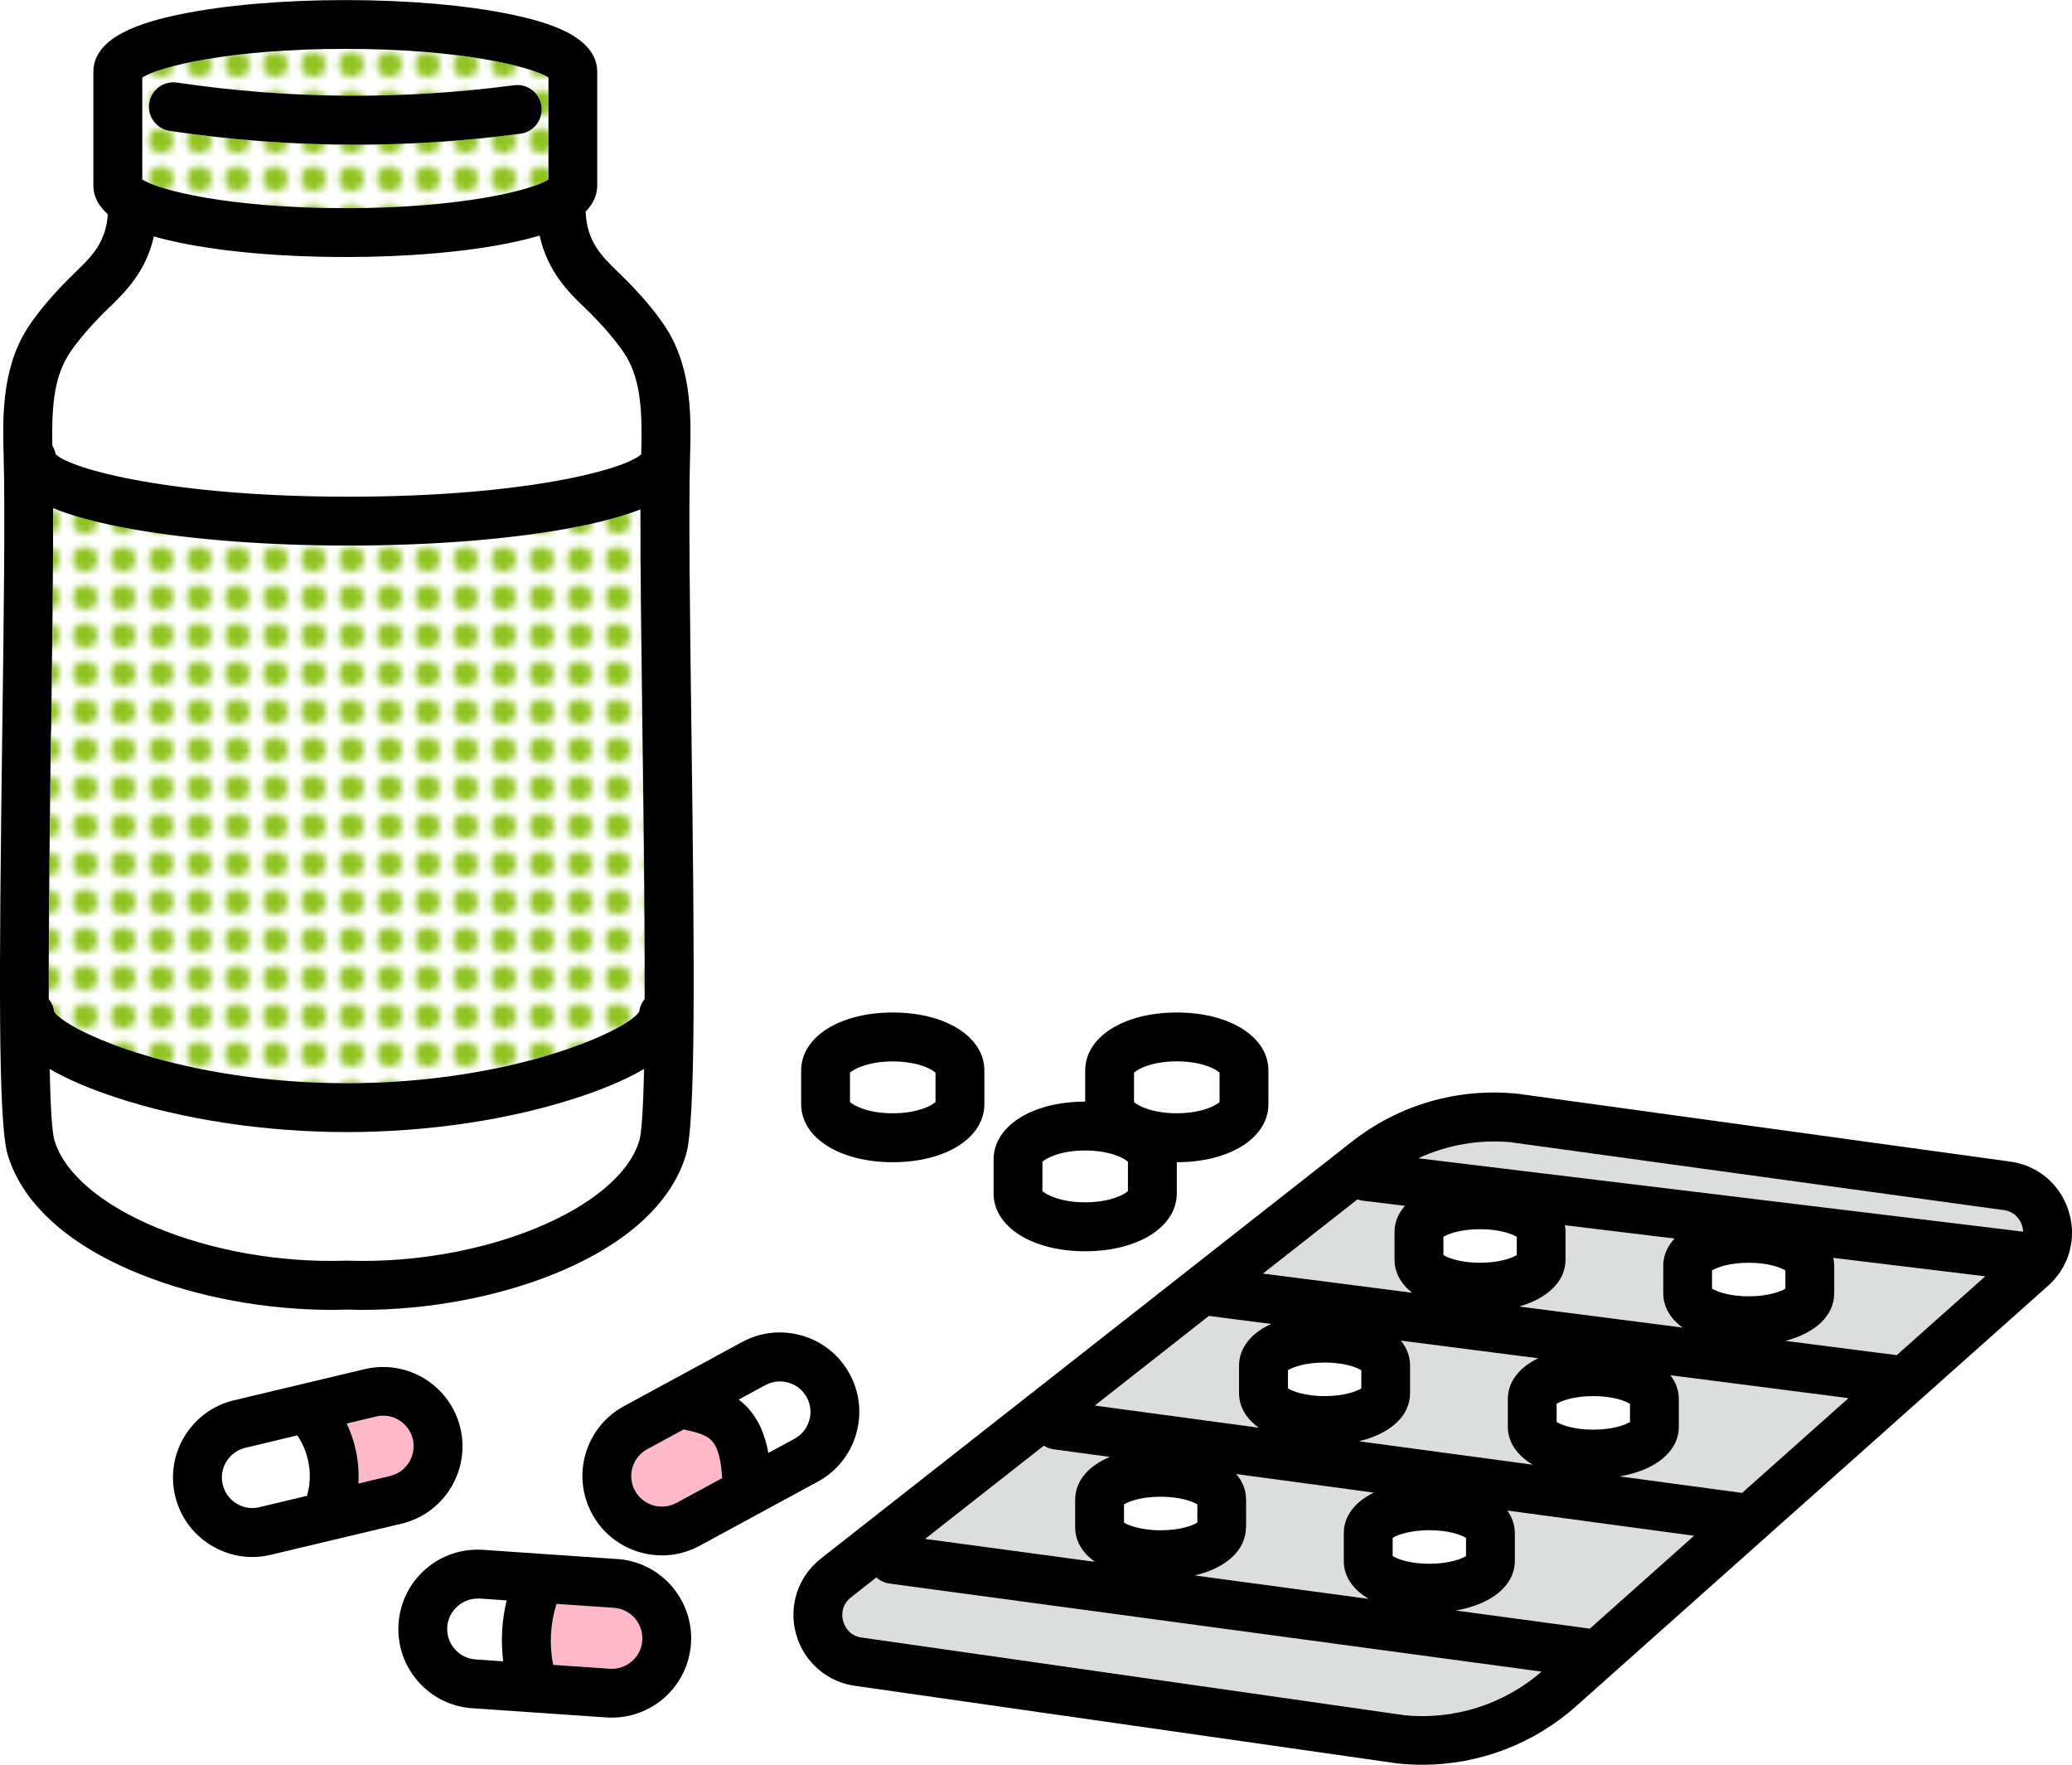
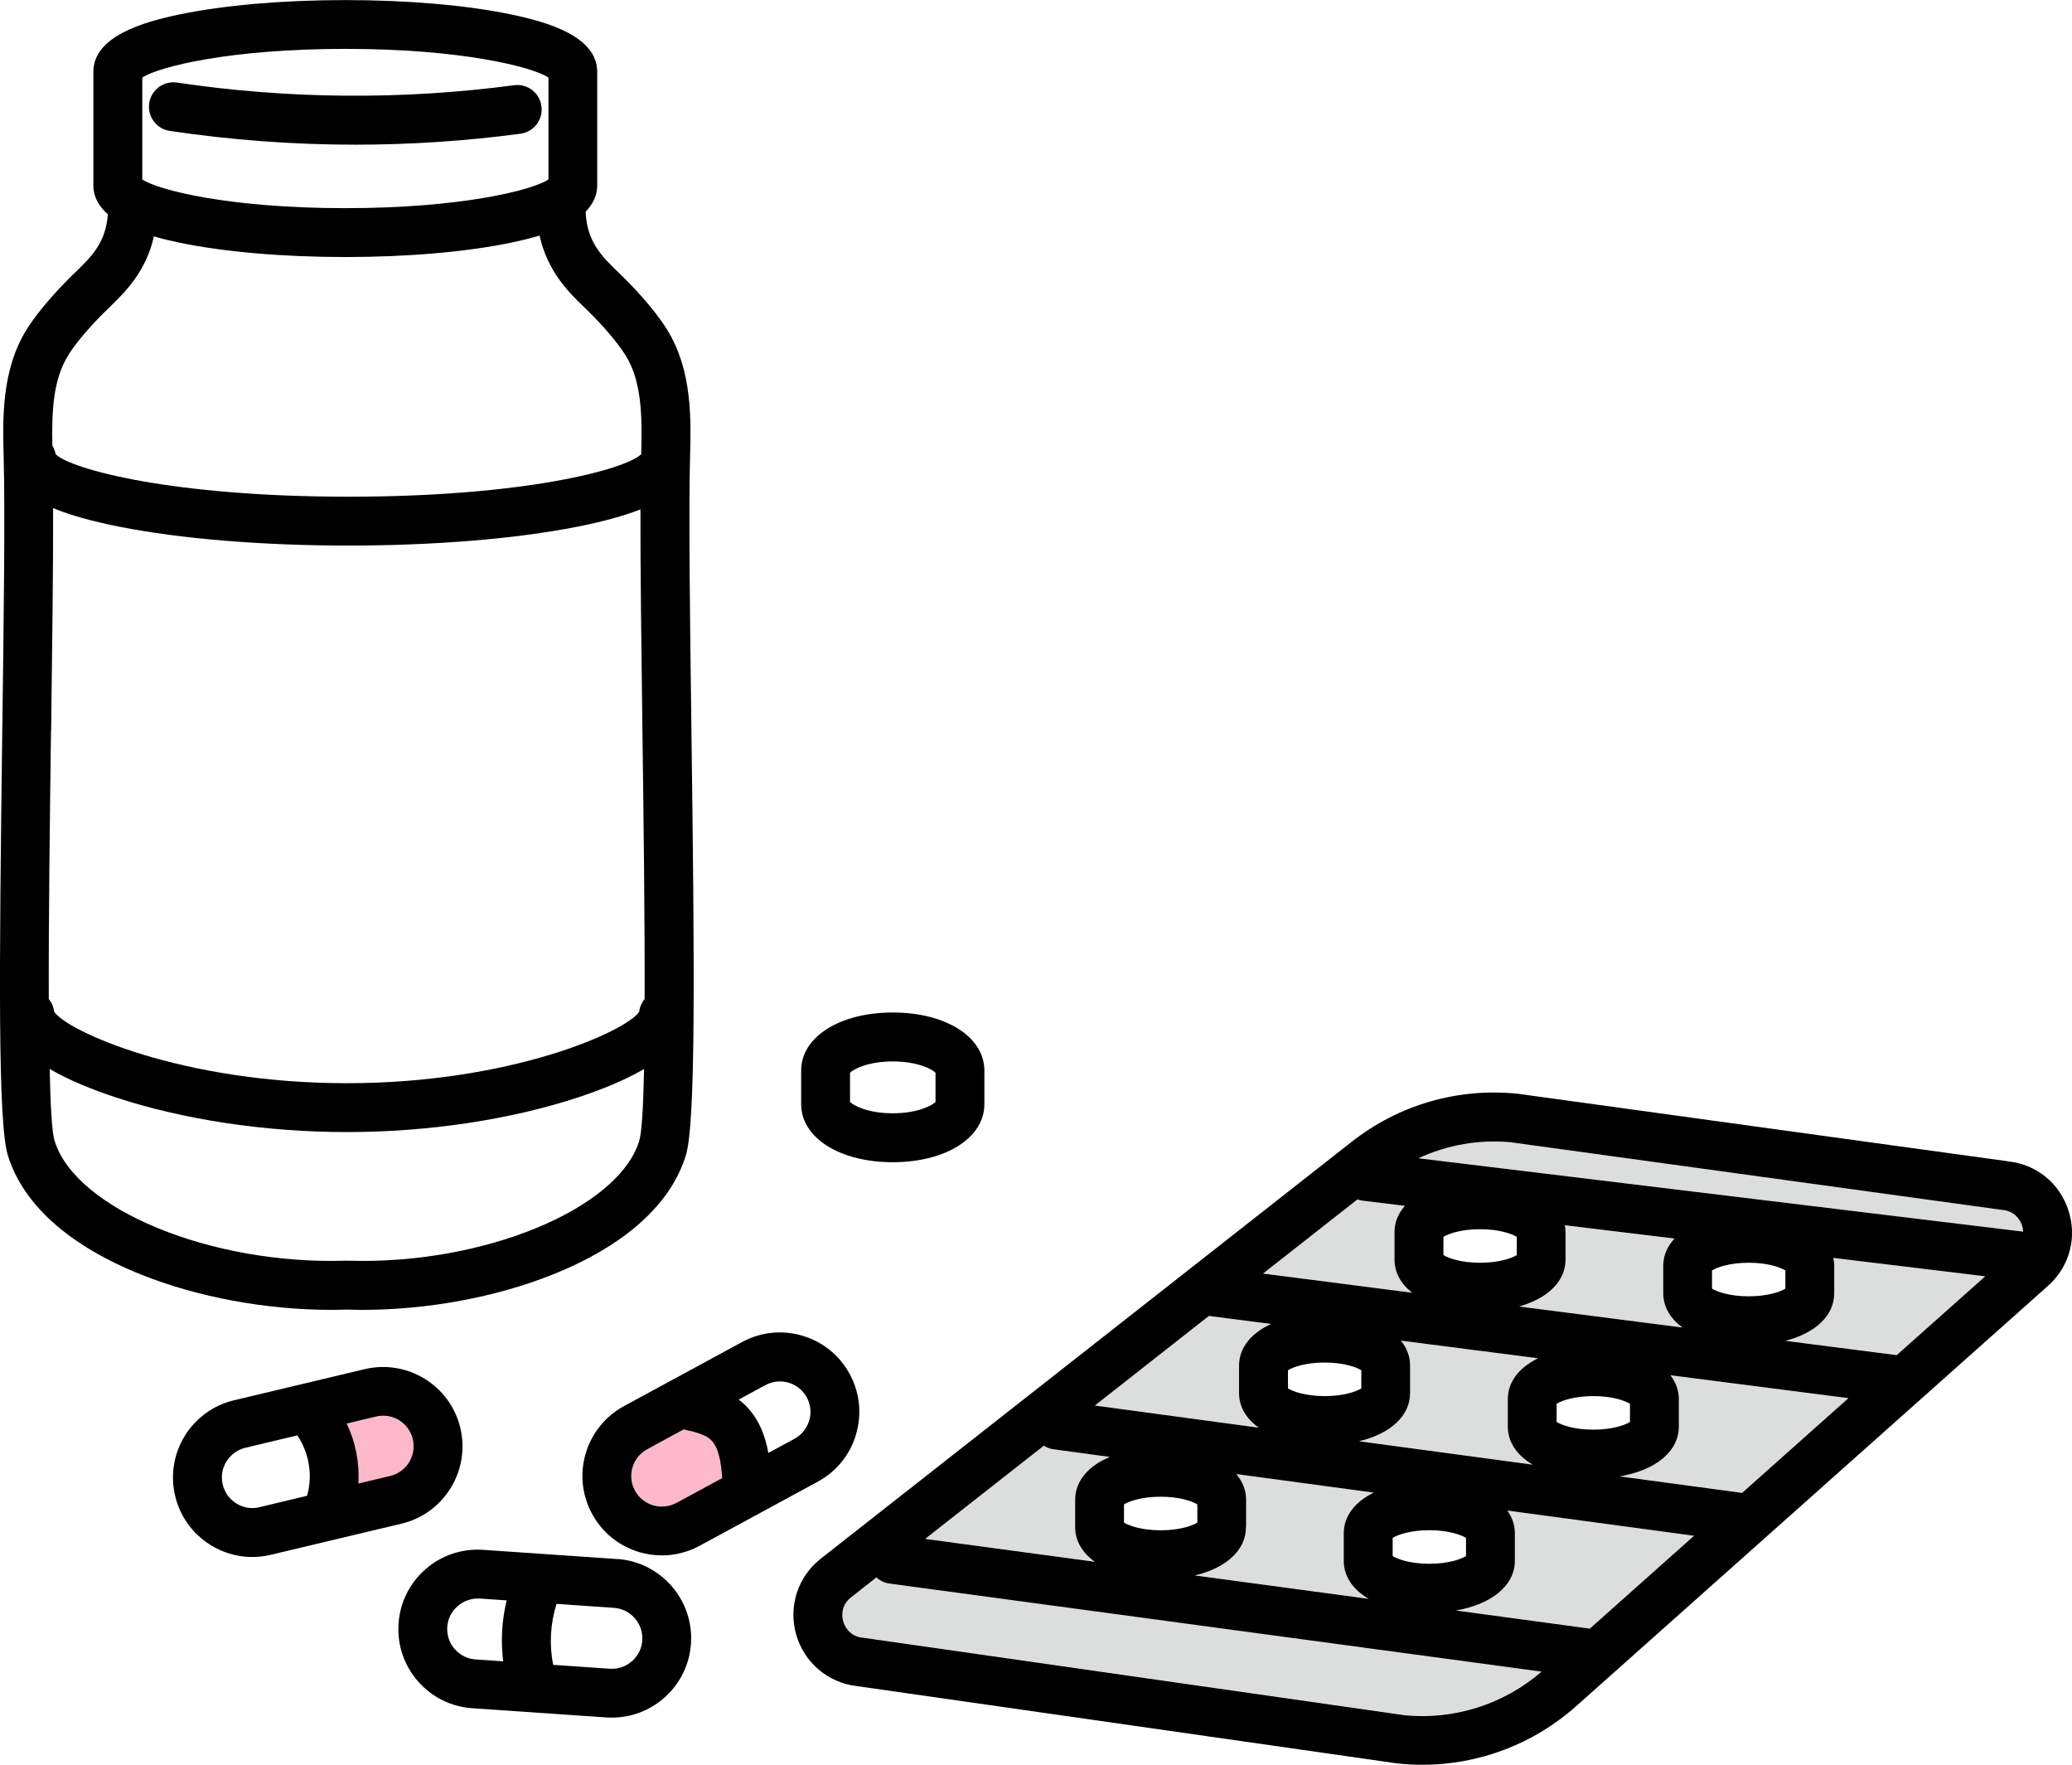
<svg xmlns="http://www.w3.org/2000/svg" id="_イヤー_2" viewBox="0 0 272.31 231.86">
  <defs>
    <style>.cls-1{fill:#fff;}.cls-2{fill:#dcdddd;}.cls-3{fill:url(#_規パターンスウォッチ_14);}.cls-4{fill:#8fc31f;}.cls-5{fill:none;}.cls-6{fill:#feb8ca;}</style>
    <pattern id="_規パターンスウォッチ_14" x="0" y="0" width="4.74" height="4.74" patternTransform="translate(-311.18 -23.88)" patternUnits="userSpaceOnUse" viewBox="0 0 4.74 4.74">
      <g>
        <rect class="cls-5" width="4.74" height="4.74" />
        <rect class="cls-1" width="4.74" height="4.74" />
-         <circle class="cls-4" cx="2.37" cy="2.37" r="1.63" />
      </g>
    </pattern>
  </defs>
  <g id="_イヤー_1-2">
    <g>
      <path class="cls-6" d="M54.25,189.11c-.44-1.84-2.09-3.08-3.9-3.08-.31,0-.62,.04-.93,.11l-3.85,.92c1.17,2.45,1.7,5.18,1.53,7.89l4.18-1c2.15-.51,3.49-2.68,2.97-4.83Z" />
      <path class="cls-1" d="M63.06,210.04c-.09,0-.19,0-.28,0-.97,0-1.89,.35-2.63,.99-.81,.71-1.29,1.68-1.37,2.75-.15,2.21,1.52,4.13,3.73,4.28l3.62,.25c-.33-2.68-.18-5.39,.46-8.01l-3.53-.24Z" />
      <path class="cls-6" d="M90.03,187.84c-.06-.01-.1-.04-.16-.05l-4.81,2.61c-.94,.51-1.63,1.36-1.93,2.39-.3,1.03-.19,2.11,.32,3.05h0c.51,.94,1.36,1.63,2.39,1.93,1.03,.31,2.11,.19,3.05-.32l6.01-3.26c-.15-2.1-.46-4.11-1.54-5.07-.73-.65-2.03-1-3.34-1.28Z" />
-       <path class="cls-6" d="M80.68,211.25l-7.54-.52c-.81,2.57-.97,5.37-.44,8.01l7.43,.51c2.2,.17,4.13-1.52,4.28-3.73,.15-2.21-1.52-4.13-3.73-4.28Z" />
      <path class="cls-1" d="M103.63,181.65c-.38-.11-.76-.17-1.15-.17-.66,0-1.31,.17-1.91,.49l-3.5,1.9c.19,.14,.38,.29,.56,.45,2.05,1.83,2.93,4.3,3.34,6.56l3.43-1.86c.94-.51,1.63-1.36,1.93-2.39,.3-1.03,.19-2.11-.32-3.05-.51-.94-1.36-1.63-2.39-1.93Z" />
      <path class="cls-2" d="M185.32,179.41v3.61c0,3.02-2.61,5.36-6.72,6.33l22.84,3.08c-2.07-1.21-3.28-2.94-3.28-5v-3.61c0-2.28,1.49-4.16,3.98-5.37l-18.03-2.32c.78,.95,1.21,2.06,1.21,3.28Z" />
      <path class="cls-2" d="M183.27,165.5v-3.61c0-1.3,.49-2.47,1.37-3.46l-5.52-.67c-.25-.03-.48-.09-.71-.17l-12.42,9.75,19.6,2.52c-1.48-1.15-2.32-2.64-2.32-4.35Z" />
      <path class="cls-3" d="M72.07,23.58V10.19c-2.12-1.41-11.46-3.77-26.69-3.77s-24.57,2.36-26.69,3.77v13.39c2.12,1.41,11.46,3.77,26.69,3.77s24.57-2.36,26.69-3.77ZM19.62,13.55c.26-1.75,1.89-2.97,3.65-2.7,14.68,2.19,29.58,2.31,44.29,.35,1.76-.23,3.37,1,3.61,2.76,.23,1.76-1,3.37-2.76,3.61-7.21,.96-14.47,1.44-21.73,1.44-8.14,0-16.28-.6-24.35-1.81-1.75-.26-2.96-1.9-2.7-3.65Z" />
      <path class="cls-1" d="M122.95,144.79v-3.86c-.48-.47-2.36-1.48-5.62-1.48s-5.14,1.01-5.62,1.48v3.85c.48,.47,2.36,1.48,5.62,1.48s5.14-1.01,5.62-1.48Z" />
      <path class="cls-1" d="M148.23,156.5v-3.85c-.48-.47-2.37-1.48-5.62-1.48s-5.14,1.01-5.62,1.48v3.85c.48,.47,2.37,1.48,5.62,1.48s5.14-1.01,5.62-1.48Z" />
      <path class="cls-1" d="M32.24,190.22c-1.04,.25-1.93,.89-2.49,1.8-.56,.91-.73,1.99-.49,3.03,.25,1.04,.89,1.93,1.8,2.49,.91,.56,1.99,.73,3.03,.49l6.24-1.49s0-.04,.01-.05c.77-2.63,.26-5.62-1.29-7.89l-6.82,1.63Z" />
      <path class="cls-1" d="M160.27,144.79v-3.85c-.48-.47-2.36-1.48-5.62-1.48s-5.14,1.01-5.62,1.48v3.85c.48,.47,2.36,1.48,5.62,1.48s5.14-1.01,5.62-1.48Z" />
      <path class="cls-1" d="M199.32,162.5c-.62-.39-2.27-1.01-4.82-1.01s-4.19,.62-4.82,1.01v2.39c.62,.39,2.27,1.01,4.82,1.01s4.19-.62,4.82-1.01v-2.39Z" />
      <path class="cls-1" d="M45.39,165.64s.07,0,.11,0c.03,0,.06,0,.08,0,.03,0,.05,0,.08,0,.04,0,.07,0,.11,0,17.63,.55,35.46-6.76,38.22-15.74,.34-1.1,.54-4.57,.64-9.45-2.6,1.52-5.73,2.76-8.61,3.71-8.93,2.95-19.74,4.58-30.45,4.58s-21.52-1.63-30.45-4.58c-2.88-.95-6.01-2.19-8.61-3.71,.11,4.88,.3,8.36,.64,9.45,2.76,8.99,20.59,16.31,38.22,15.74Z" />
      <path class="cls-3" d="M45.58,142.31c21.67,0,36.77-6.85,38.44-9.39,.07-.63,.33-1.2,.71-1.67,.03-10.67-.15-24.04-.29-35.24-.14-10.91-.28-21.36-.26-29.09-2.19,.86-4.94,1.61-8.33,2.28-8.06,1.59-18.74,2.47-30.06,2.47s-22-.88-30.06-2.47c-3.61-.71-6.49-1.52-8.74-2.45,.02,7.75-.12,18.27-.26,29.26-.15,11.19-.32,24.57-.29,35.24,.38,.47,.64,1.04,.71,1.67,1.67,2.54,16.77,9.39,38.45,9.39Z" />
      <path class="cls-1" d="M7.31,59.69c2.08,1.98,15.27,5.57,38.47,5.57s36.4-3.6,38.47-5.57c0-.02,0-.03,.01-.05,.13-5.06,.06-9.52-2.03-12.91-1.05-1.7-2.98-3.96-5.3-6.21l-.23-.22c-1.9-1.83-4.78-4.64-5.79-9.35-1.26,.38-2.55,.68-3.74,.93-5.86,1.22-13.6,1.89-21.8,1.89s-15.94-.67-21.8-1.89c-1.07-.22-2.22-.49-3.36-.82-1.03,4.65-3.88,7.42-5.76,9.24l-.23,.22c-2.32,2.25-4.25,4.51-5.3,6.21-1.94,3.15-2.14,7.22-2.06,11.83,.21,.34,.37,.72,.44,1.13Z" />
      <path class="cls-1" d="M178.9,180.02c-.62-.39-2.27-1.01-4.82-1.01s-4.19,.62-4.82,1.01v2.39c.62,.39,2.27,1.01,4.82,1.01s4.19-.62,4.82-1.01v-2.39Z" />
      <path class="cls-2" d="M199.08,201.45v3.61c0,3.27-3.06,5.73-7.76,6.54l17.46,2.36s.08,.02,.13,.03l13.71-12.21-24.54-3.31c.64,.88,.99,1.89,.99,2.98Z" />
      <path class="cls-1" d="M234.64,166.91c-.62-.39-2.27-1.01-4.82-1.01s-4.19,.62-4.82,1.01v2.39c.62,.39,2.27,1.01,4.82,1.01s4.19-.62,4.82-1.01v-2.39Z" />
      <path class="cls-2" d="M220.63,183.83v3.61c0,3.27-3.06,5.73-7.76,6.54l16.07,2.17,13.98-12.45-23.4-3.01c.71,.92,1.11,1.98,1.11,3.14Z" />
      <path class="cls-2" d="M115.17,207.22l-3.33,2.62c-1.46,1.15-1.15,2.71-1.03,3.16s.69,1.94,2.54,2.14c.04,0,.07,0,.11,.01l70.94,10.15c6.59,.71,13.19-1.38,18.2-5.71l-85.69-11.57c-.67-.09-1.27-.39-1.73-.81Z" />
      <path class="cls-2" d="M199.65,171.66l21.46,2.76c-1.6-1.17-2.52-2.71-2.52-4.5v-3.61c0-1.35,.53-2.56,1.48-3.57l-14.41-1.75c.05,.3,.09,.6,.09,.91v3.61c0,2.86-2.35,5.1-6.1,6.16Z" />
      <path class="cls-2" d="M141.29,200.64v-3.61c0-2.44,1.72-4.43,4.55-5.62l-7.38-1c-.47-.06-.9-.23-1.27-.47l-15.59,12.24,22.3,3.01c-1.64-1.17-2.59-2.74-2.59-4.55Z" />
      <path class="cls-2" d="M263.19,158.96s-.08,0-.12-.01l-64.38-8.86c-4.27-.41-8.49,.34-12.31,2.09l79.48,9.64c-.02-.36-.09-.66-.14-.81-.14-.43-.74-1.87-2.54-2.04Z" />
      <path class="cls-2" d="M241.06,166.3v3.61c0,2.94-2.49,5.23-6.41,6.25l14.57,1.87s.04,.01,.06,.01l11.64-10.36-19.97-2.42c.07,.34,.12,.68,.12,1.04Z" />
      <path class="cls-1" d="M152.53,196.63c-2.55,0-4.19,.62-4.82,1.01v2.39c.62,.39,2.27,1.01,4.82,1.01s4.19-.62,4.82-1.01v-2.39c-.62-.39-2.27-1.01-4.82-1.01Z" />
      <path class="cls-2" d="M180.54,196.09l-18.06-2.44c.83,.97,1.29,2.11,1.29,3.38v3.61c0,3.02-2.61,5.35-6.72,6.33l22.84,3.08c-2.07-1.21-3.28-2.94-3.28-5v-3.61c0-2.26,1.47-4.14,3.94-5.35Z" />
      <path class="cls-1" d="M183.03,204.45c.62,.39,2.27,1.01,4.82,1.01s4.19-.62,4.82-1.01v-2.39c-.62-.39-2.27-1.01-4.82-1.01s-4.19,.62-4.82,1.01v2.39Z" />
      <path class="cls-1" d="M204.58,186.83c.62,.39,2.27,1.01,4.82,1.01s4.19-.62,4.82-1.01v-2.39c-.62-.39-2.27-1.01-4.82-1.01s-4.19,.62-4.82,1.01v2.39Z" />
      <path class="cls-2" d="M162.84,183.02v-3.61c0-2.34,1.58-4.27,4.2-5.47l-8.14-1.05-15,11.78,21.54,2.91c-1.64-1.17-2.59-2.74-2.59-4.55Z" />
      <path d="M45.58,172.06c.68,.02,1.36,.04,2.05,.04,8.56,0,17.55-1.66,25-4.64,9.47-3.79,15.52-9.21,17.51-15.67,1.31-4.25,1.14-24.87,.73-55.86-.19-14.73-.38-28.65-.18-35.98,.13-4.75,.31-11.26-2.99-16.59-1.8-2.92-4.72-5.92-6.3-7.45l-.24-.23c-2-1.94-4.07-3.94-4.19-7.88,.93-.95,1.52-2.08,1.52-3.47V9.45c0-4.66-6.46-6.54-11.31-7.55-5.86-1.22-13.6-1.89-21.8-1.89s-15.94,.67-21.8,1.89c-4.86,1.01-11.31,2.9-11.31,7.55v14.87c0,1.57,.74,2.81,1.9,3.83-.23,3.71-2.23,5.65-4.17,7.53l-.24,.23c-1.58,1.53-4.49,4.53-6.3,7.45C.17,48.69,.35,55.2,.48,59.95c.2,7.33,.02,21.25-.18,36-.42,31.9-.58,51.58,.73,55.84,1.99,6.46,8.04,11.88,17.51,15.67,7.45,2.98,16.44,4.64,25,4.64,.69,0,1.37-.02,2.05-.04ZM6.72,96.03c.14-10.99,.28-21.52,.26-29.27,2.24,.93,5.13,1.73,8.74,2.45,8.06,1.59,18.74,2.47,30.06,2.47s22-.88,30.06-2.47c3.39-.67,6.15-1.43,8.33-2.28-.02,7.73,.12,18.18,.26,29.09,.15,11.2,.32,24.57,.29,35.24-.38,.47-.64,1.04-.71,1.67-1.67,2.54-16.77,9.39-38.44,9.39s-36.78-6.85-38.45-9.39c-.07-.63-.33-1.2-.71-1.67-.03-10.67,.15-24.03,.29-35.22ZM18.7,10.19c2.12-1.41,11.46-3.77,26.69-3.77s24.57,2.36,26.69,3.77v13.39c-2.12,1.41-11.46,3.77-26.69,3.77s-24.57-2.36-26.69-3.77V10.19ZM8.93,46.73c1.05-1.7,2.98-3.96,5.3-6.21l.23-.22c1.88-1.82,4.74-4.59,5.76-9.24,1.14,.33,2.29,.6,3.36,.82,5.86,1.22,13.6,1.89,21.8,1.89s15.94-.67,21.8-1.89c1.19-.25,2.47-.55,3.74-.93,1.01,4.71,3.89,7.52,5.79,9.35l.23,.22c2.32,2.25,4.25,4.52,5.3,6.21,2.09,3.39,2.17,7.85,2.03,12.91,0,.02-.01,.03-.01,.05-2.08,1.98-15.27,5.57-38.47,5.57s-36.4-3.6-38.47-5.57c-.07-.41-.23-.79-.44-1.13-.09-4.61,.11-8.68,2.06-11.83Zm-1.76,103.17c-.34-1.1-.54-4.57-.64-9.45,2.6,1.52,5.73,2.75,8.61,3.71,8.93,2.95,19.74,4.58,30.45,4.58s21.52-1.63,30.45-4.58c2.88-.95,6.01-2.19,8.61-3.71-.11,4.88-.3,8.36-.64,9.45-2.76,8.98-20.56,16.3-38.22,15.74-.04,0-.08,0-.12,0-.03,0-.06,0-.08,0-.03,0-.06,0-.08,0-.04,0-.08,0-.13,0-17.63,.56-35.44-6.76-38.2-15.74Z" />
      <path d="M68.4,17.57c1.76-.23,2.99-1.85,2.76-3.61-.23-1.76-1.84-3-3.61-2.76-14.7,1.95-29.6,1.83-44.29-.35-1.76-.26-3.39,.95-3.65,2.7-.26,1.75,.95,3.39,2.7,3.65,8.08,1.2,16.22,1.81,24.36,1.81,7.26,0,14.51-.48,21.72-1.44Z" />
      <path d="M60.5,187.62c-1.33-5.6-6.97-9.06-12.57-7.73l-17.18,4.09c-5.6,1.33-9.07,6.97-7.73,12.57h0c1.14,4.79,5.43,8.02,10.15,8.02,.8,0,1.61-.09,2.42-.29l17.18-4.09c5.6-1.33,9.06-6.97,7.73-12.57Zm-26.4,10.41c-1.04,.25-2.12,.08-3.03-.49-.91-.56-1.55-1.45-1.8-2.49-.25-1.04-.08-2.12,.49-3.03s1.45-1.55,2.49-1.8l6.82-1.63c1.55,2.27,2.06,5.26,1.29,7.89,0,.02,0,.04-.01,.05l-6.24,1.49Zm13-3.1c.17-2.71-.36-5.44-1.53-7.89l3.85-.92c2.15-.52,4.32,.82,4.83,2.97,.51,2.15-.82,4.32-2.97,4.83l-4.18,1Z" />
      <path d="M81.12,204.84l-17.62-1.21c-2.78-.19-5.47,.71-7.57,2.54-2.1,1.83-3.36,4.37-3.55,7.15-.19,2.78,.71,5.47,2.54,7.57,1.83,2.1,4.37,3.36,7.15,3.55l17.62,1.21c.24,.02,.49,.02,.73,.02,2.52,0,4.92-.9,6.84-2.57,2.1-1.83,3.36-4.37,3.55-7.15,.39-5.74-3.96-10.73-9.7-11.12Zm-21.36,11.84c-.7-.81-1.05-1.84-.98-2.91,.07-1.07,.56-2.05,1.37-2.75,.74-.64,1.66-.99,2.63-.99,.09,0,.19,0,.28,0l3.53,.24c-.64,2.62-.79,5.34-.46,8.01l-3.62-.25c-1.07-.07-2.05-.56-2.75-1.37Zm23.28,1.59c-.81,.7-1.84,1.06-2.91,.98l-7.43-.51c-.53-2.64-.37-5.44,.44-8.01l7.54,.52c2.21,.15,3.88,2.07,3.73,4.28-.07,1.07-.56,2.04-1.37,2.75Z" />
      <path d="M112.5,188.47c.79-2.67,.5-5.49-.83-7.94-1.33-2.45-3.53-4.24-6.21-5.03-2.67-.79-5.49-.5-7.94,.83l-15.52,8.42c-5.06,2.75-6.94,9.09-4.19,14.15,1.33,2.45,3.53,4.23,6.21,5.03,.98,.29,1.98,.43,2.98,.43,1.71,0,3.41-.43,4.96-1.27l15.52-8.42c2.45-1.33,4.23-3.53,5.03-6.21Zm-23.61,8.99c-1.95,1.05-4.39,.33-5.44-1.61h0c-1.06-1.95-.33-4.39,1.61-5.44l4.81-2.61c.05,.01,.1,.04,.16,.05,1.3,.28,2.61,.62,3.34,1.28,1.08,.97,1.39,2.97,1.54,5.07l-6.01,3.26Zm17.45-10.81c-.3,1.03-.99,1.88-1.93,2.39l-3.43,1.86c-.41-2.26-1.29-4.73-3.34-6.56-.18-.16-.37-.31-.56-.45l3.5-1.9c.6-.32,1.25-.49,1.91-.49,.38,0,.77,.06,1.15,.17,1.03,.3,1.88,.99,2.39,1.93,.51,.94,.63,2.03,.32,3.05Z" />
      <path d="M117.33,152.7c6.98,0,12.04-3.21,12.04-7.63v-4.41c0-4.42-5.06-7.63-12.04-7.63s-12.04,3.21-12.04,7.63v4.41c0,4.42,5.06,7.63,12.04,7.63Zm-5.62-11.76c.48-.47,2.36-1.48,5.62-1.48s5.14,1.01,5.62,1.48v3.85c-.48,.47-2.36,1.48-5.62,1.48s-5.14-1.01-5.62-1.48v-3.85Z" />
-       <path d="M142.62,164.4c6.98,0,12.04-3.21,12.04-7.62v-4.08c6.98,0,12.04-3.21,12.04-7.63v-4.41c0-4.42-5.06-7.63-12.04-7.63s-12.04,3.21-12.04,7.63v4.08c-6.98,0-12.04,3.21-12.04,7.62v4.42c0,4.42,5.06,7.62,12.04,7.62Zm6.42-23.47c.48-.47,2.36-1.48,5.62-1.48s5.14,1.01,5.62,1.48v3.86c-.48,.47-2.36,1.48-5.62,1.48s-5.14-1.01-5.62-1.48v-3.86Zm-12.04,11.71c.48-.47,2.37-1.48,5.62-1.48s5.14,1.01,5.62,1.48v3.85c-.48,.47-2.37,1.48-5.62,1.48s-5.14-1.01-5.62-1.48v-3.85Z" />
      <path d="M263.9,152.58l-64.39-8.87s-.08,0-.12-.01c-7.83-.79-15.56,1.46-21.75,6.32l-69.77,54.77c-3.02,2.37-4.29,6.29-3.23,9.98,1.05,3.67,4.17,6.32,7.96,6.76l70.95,10.15s.07,0,.11,.01c1.09,.12,2.18,.18,3.27,.18,7.4,0,14.61-2.71,20.19-7.68l62.03-55.24c2.83-2.52,3.86-6.32,2.69-9.92-1.16-3.58-4.2-6.05-7.94-6.44Zm-14.62,25.47s-.04-.01-.06-.01l-14.57-1.87c3.93-1.02,6.41-3.3,6.41-6.25v-3.61c0-.36-.05-.7-.12-1.04l19.97,2.42-11.64,10.36Zm-20.33,18.1l-16.07-2.17c4.7-.81,7.76-3.27,7.76-6.54v-3.61c0-1.16-.4-2.22-1.11-3.14l23.4,3.01-13.98,12.45Zm-20.03,17.84s-.08-.02-.13-.03l-17.46-2.36c4.7-.81,7.76-3.27,7.76-6.54v-3.61c0-1.1-.36-2.1-.99-2.98l24.54,3.31-13.71,12.21Zm-71.73-24.04c.38,.24,.8,.41,1.28,.47l7.38,1c-2.83,1.19-4.55,3.18-4.55,5.62v3.61c0,1.81,.95,3.38,2.59,4.55l-22.3-3.01,15.59-12.24Zm21.72-17.05l8.14,1.05c-2.62,1.2-4.21,3.13-4.21,5.47v3.61c0,1.82,.95,3.38,2.59,4.55l-21.54-2.91,15-11.78Zm19.5-15.31c.22,.08,.46,.14,.71,.17l5.52,.67c-.88,.99-1.37,2.16-1.37,3.46v3.61c0,1.71,.85,3.2,2.32,4.35l-19.6-2.52,12.41-9.74Zm56.23,11.72c-.62,.39-2.27,1.01-4.82,1.01s-4.19-.62-4.82-1.01v-2.39c.62-.39,2.27-1.01,4.82-1.01s4.19,.62,4.82,1.01v2.39Zm-13.53,5.11l-21.46-2.76c3.74-1.06,6.1-3.3,6.1-6.16v-3.61c0-.31-.04-.61-.09-.91l14.41,1.75c-.94,1.02-1.48,2.22-1.48,3.57v3.61c0,1.79,.92,3.34,2.52,4.5Zm-16.53,12.41v-2.39c.62-.39,2.27-1.01,4.82-1.01s4.19,.62,4.82,1.01v2.39c-.62,.39-2.27,1.01-4.82,1.01s-4.19-.62-4.82-1.01Zm-3.14,5.61l-22.84-3.08c4.11-.97,6.72-3.31,6.72-6.33v-3.61c0-1.22-.43-2.33-1.21-3.28l18.03,2.32c-2.49,1.21-3.98,3.09-3.98,5.37v3.61c0,2.05,1.22,3.79,3.28,5Zm-18.41,12.01v-2.39c.62-.39,2.27-1.01,4.82-1.01s4.19,.62,4.82,1.01v2.39c-.62,.39-2.27,1.01-4.82,1.01s-4.19-.62-4.82-1.01Zm-13.76-24.42c.62-.39,2.27-1.01,4.82-1.01s4.19,.62,4.82,1.01v2.39c-.62,.39-2.27,1.01-4.82,1.01s-4.19-.62-4.82-1.01v-2.39Zm20.43-17.52c.62-.39,2.27-1.01,4.82-1.01s4.19,.62,4.82,1.01v2.39c-.62,.39-2.27,1.01-4.82,1.01s-4.19-.62-4.82-1.01v-2.39Zm-41.98,37.54v-2.39c.62-.39,2.27-1.01,4.82-1.01s4.19,.62,4.82,1.01v2.39c-.62,.39-2.27,1.01-4.82,1.01s-4.19-.62-4.82-1.01Zm16.05,.61v-3.61c0-1.26-.46-2.4-1.29-3.38l18.06,2.44c-2.47,1.21-3.94,3.09-3.94,5.35v3.61c0,2.06,1.21,3.79,3.28,5l-22.85-3.08c4.11-.97,6.72-3.31,6.72-6.33Zm34.93-50.56l64.38,8.86s.08,0,.12,.01c1.8,.18,2.4,1.61,2.54,2.04,.05,.15,.13,.45,.14,.81l-79.48-9.64c3.81-1.76,8.03-2.51,12.31-2.09Zm-14.29,75.23l-70.94-10.15s-.07,0-.11-.01c-1.85-.2-2.41-1.69-2.54-2.14-.13-.45-.44-2.02,1.03-3.16l3.33-2.62c.47,.43,1.06,.72,1.73,.81l85.69,11.57c-5,4.33-11.61,6.41-18.19,5.71Z" />
    </g>
  </g>
</svg>